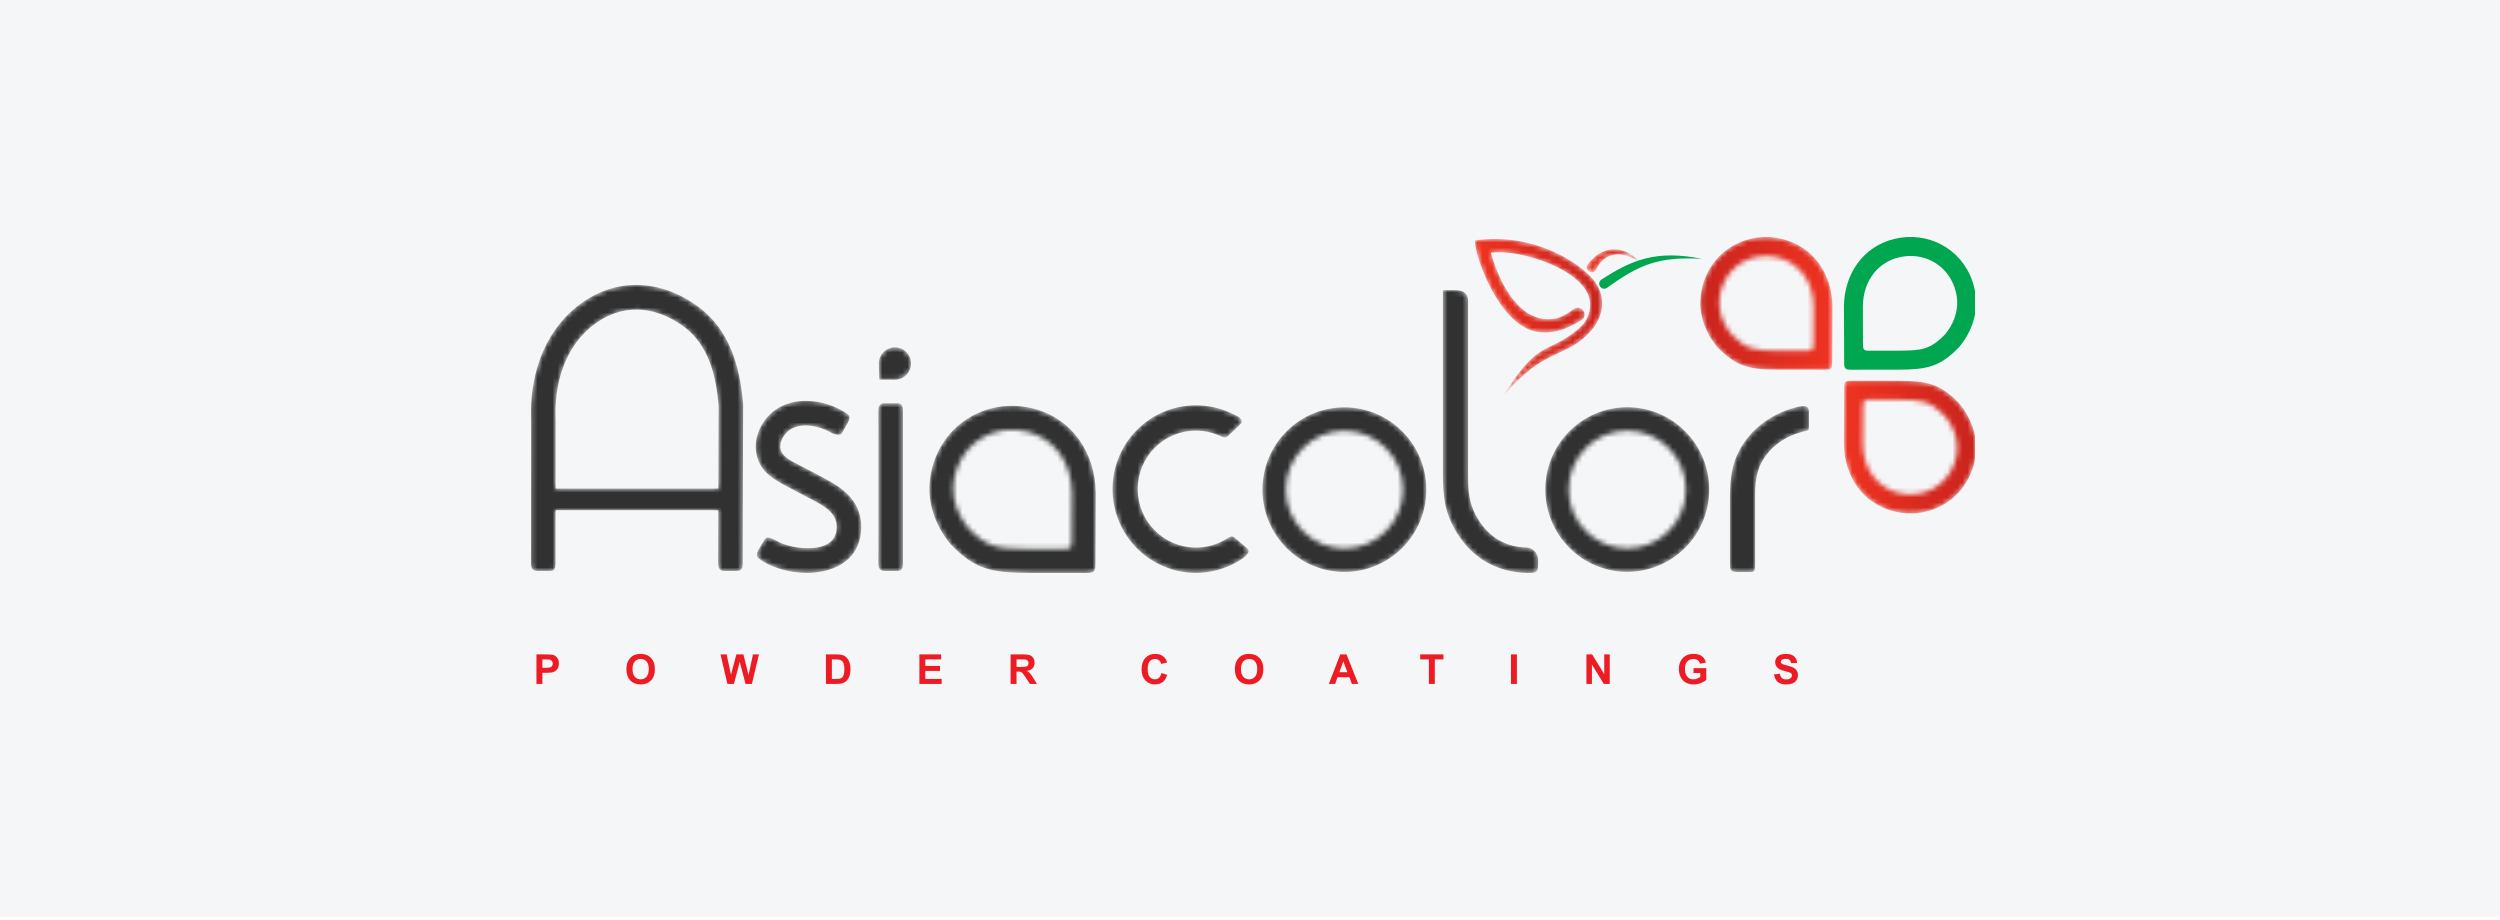
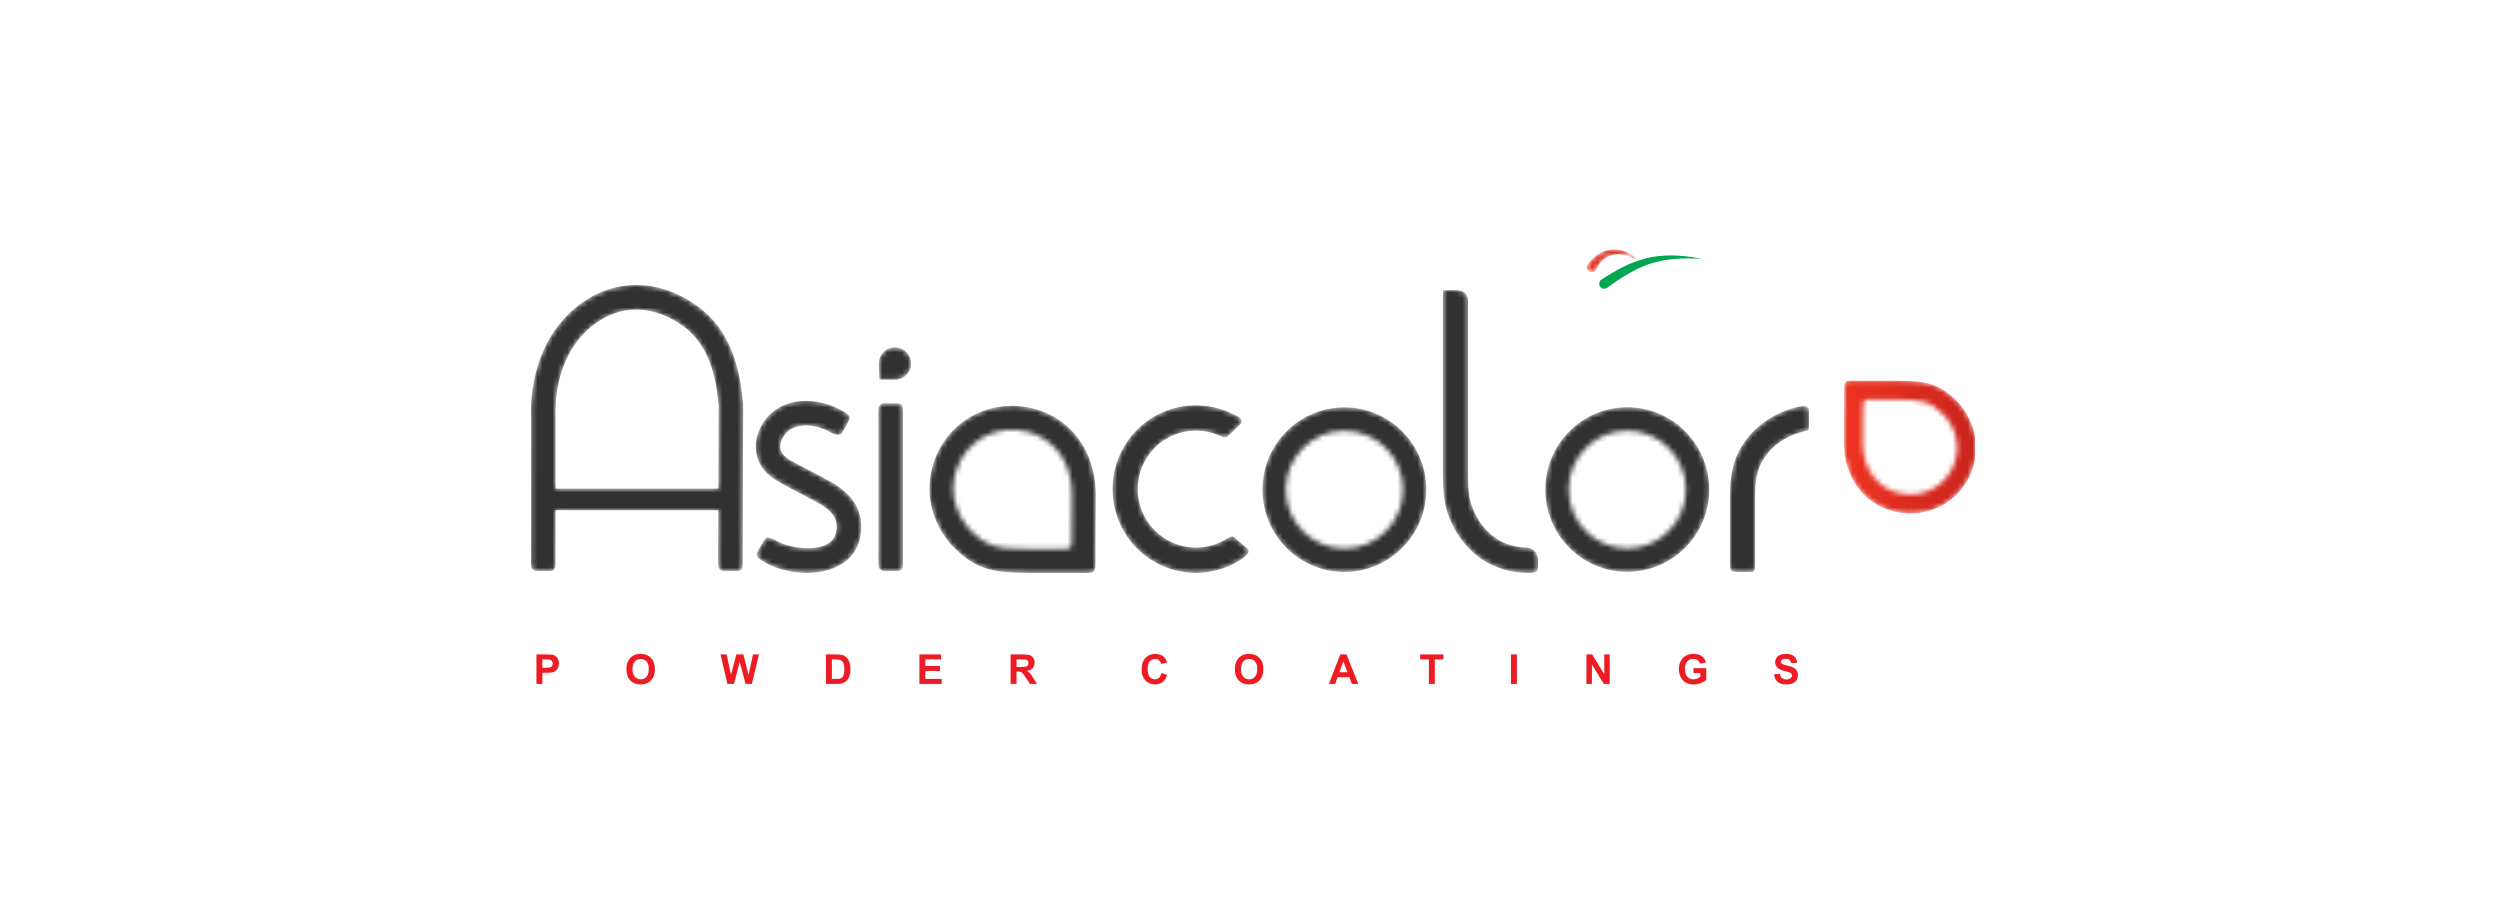
<svg xmlns="http://www.w3.org/2000/svg" width="500" height="184" viewBox="0 0 500 184" fill="none">
-   <rect width="500" height="183.333" fill="#F4F6F8" />
  <g clip-path="url(#clip0_603_4)">
-     <path fill-rule="evenodd" clip-rule="evenodd" d="M368.837 72.523L368.786 61.266V61.23C368.877 54.856 372.527 49.35 378.827 47.796C385.52 46.145 392.267 49.693 394.498 56.291C394.899 57.479 395.144 58.72 395.208 59.973C395.383 63.377 394.068 66.72 391.911 69.31L391.822 69.417L391.725 69.517C387.935 73.443 385.201 73.874 380.006 73.929L379.97 73.93L370.257 73.942C369.046 73.943 368.842 73.743 368.837 72.523ZM372.6 68.924L372.566 61.284C372.644 55.796 375.864 52.437 379.728 51.483C384.544 50.296 389.322 52.787 390.919 57.512C391.205 58.355 391.386 59.253 391.433 60.169C391.551 62.453 390.69 64.859 389.012 66.874C385.997 69.997 384.161 70.088 379.967 70.132L373.594 70.141C372.702 70.114 372.618 69.783 372.6 68.924Z" fill="#00A650" />
    <mask id="mask0_603_4" style="mask-type:luminance" maskUnits="userSpaceOnUse" x="340" y="47" width="27" height="27">
-       <path fill-rule="evenodd" clip-rule="evenodd" d="M366.447 72.523L366.499 61.266L366.498 61.23C366.407 54.856 362.757 49.35 356.458 47.796C349.765 46.145 343.017 49.693 340.786 56.291C340.385 57.479 340.14 58.72 340.077 59.973C339.901 63.377 341.216 66.72 343.373 69.31L343.462 69.417L343.559 69.517C347.349 73.443 350.084 73.874 355.278 73.929L355.313 73.93L365.027 73.942C366.24 73.943 366.443 73.743 366.447 72.523ZM362.684 68.924L362.719 61.284C362.64 55.796 359.422 52.437 355.556 51.483C350.74 50.296 345.963 52.787 344.366 57.512C344.081 58.355 343.899 59.253 343.851 60.169C343.734 62.453 344.596 64.859 346.272 66.874C349.287 69.997 351.125 70.088 355.319 70.132L361.69 70.141C362.583 70.114 362.667 69.783 362.684 68.924Z" fill="white" />
-     </mask>
+       </mask>
    <g mask="url(#mask0_603_4)">
      <path d="M366.447 72.523L366.499 61.266L366.498 61.23C366.407 54.856 362.757 49.35 356.458 47.796C349.765 46.145 343.017 49.693 340.786 56.291C340.385 57.479 340.14 58.72 340.077 59.973C339.901 63.377 341.216 66.72 343.373 69.31L343.462 69.417L343.559 69.517C347.349 73.443 350.084 73.874 355.278 73.929L355.313 73.93L365.027 73.942C366.24 73.943 366.443 73.743 366.447 72.523ZM362.684 68.924L362.719 61.284C362.64 55.796 359.422 52.437 355.556 51.483C350.74 50.296 345.963 52.787 344.366 57.512C344.081 58.355 343.899 59.253 343.851 60.169C343.734 62.453 344.596 64.859 346.272 66.874C349.287 69.997 351.125 70.088 355.319 70.132L361.69 70.141C362.583 70.114 362.667 69.783 362.684 68.924Z" fill="url(#paint0_linear_603_4)" />
    </g>
    <mask id="mask1_603_4" style="mask-type:luminance" maskUnits="userSpaceOnUse" x="368" y="76" width="28" height="27">
      <path fill-rule="evenodd" clip-rule="evenodd" d="M368.837 77.56L368.786 88.818V88.854C368.877 95.228 372.527 100.733 378.827 102.287C385.52 103.938 392.267 100.39 394.498 93.792C394.899 92.605 395.144 91.363 395.208 90.11C395.383 86.707 394.068 83.363 391.911 80.773L391.822 80.666L391.725 80.566C387.935 76.64 385.201 76.209 380.006 76.154L379.97 76.153L370.257 76.142C369.046 76.14 368.842 76.341 368.837 77.56ZM372.6 81.16L372.566 88.799C372.644 94.287 375.864 97.646 379.728 98.6C384.544 99.787 389.322 97.295 390.919 92.571C391.205 91.727 391.386 90.831 391.433 89.914C391.551 87.63 390.69 85.224 389.012 83.21C385.997 80.087 384.161 79.995 379.967 79.951L373.594 79.943C372.702 79.969 372.618 80.299 372.6 81.16Z" fill="white" />
    </mask>
    <g mask="url(#mask1_603_4)">
      <path d="M368.837 77.56L368.786 88.818V88.854C368.877 95.228 372.527 100.733 378.827 102.287C385.52 103.938 392.267 100.39 394.498 93.792C394.899 92.605 395.144 91.363 395.208 90.11C395.383 86.707 394.068 83.363 391.911 80.773L391.822 80.666L391.725 80.566C387.935 76.64 385.201 76.209 380.006 76.154L379.97 76.153L370.257 76.142C369.046 76.14 368.842 76.341 368.837 77.56ZM372.6 81.16L372.566 88.799C372.644 94.287 375.864 97.646 379.728 98.6C384.544 99.787 389.322 97.295 390.919 92.571C391.205 91.727 391.386 90.831 391.433 89.914C391.551 87.63 390.69 85.224 389.012 83.21C385.997 80.087 384.161 79.995 379.967 79.951L373.594 79.943C372.702 79.969 372.618 80.299 372.6 81.16Z" fill="url(#paint1_linear_603_4)" />
    </g>
    <mask id="mask2_603_4" style="mask-type:luminance" maskUnits="userSpaceOnUse" x="106" y="56" width="256" height="59">
      <path fill-rule="evenodd" clip-rule="evenodd" d="M219.095 112.796L219.158 98.625V98.58C219.043 90.557 214.449 83.627 206.52 81.671C198.095 79.593 189.602 84.059 186.794 92.364C186.289 93.858 185.981 95.421 185.9 96.998C185.681 101.283 187.335 105.491 190.051 108.751L190.163 108.885L190.284 109.011C195.055 113.953 198.497 114.497 205.035 114.566L205.079 114.566L217.307 114.581C218.832 114.583 219.088 114.33 219.095 112.796ZM247.489 112.353C244.958 113.815 242.106 114.575 239.187 114.575C229.977 114.575 222.508 107.071 222.508 97.819C222.508 88.567 229.977 81.063 239.187 81.063C241.418 81.063 243.623 81.507 245.678 82.381C247.591 83.194 249.13 83.959 247.939 84.974L245.755 87.063C245.064 87.733 244.884 87.541 243.715 87.044C242.28 86.434 240.744 86.126 239.187 86.126C232.759 86.126 227.547 91.362 227.547 97.819C227.547 104.277 232.759 109.512 239.187 109.512C241.224 109.512 243.21 108.985 244.977 107.964C245.978 107.386 246.352 106.986 247.019 107.603L249.432 109.669C250.268 110.36 249.166 111.385 247.489 112.353ZM268.877 81.467C277.926 81.467 285.264 88.839 285.264 97.93C285.264 107.021 277.926 114.393 268.877 114.393C259.829 114.393 252.491 107.021 252.491 97.93C252.491 88.839 259.829 81.467 268.877 81.467ZM268.877 86.15C275.351 86.15 280.603 91.425 280.603 97.93C280.603 104.435 275.351 109.71 268.877 109.71C262.402 109.71 257.152 104.435 257.152 97.93C257.152 91.425 262.402 86.15 268.877 86.15ZM325.453 81.447C334.501 81.447 341.84 88.819 341.84 97.909C341.84 107 334.501 114.372 325.453 114.372C316.405 114.372 309.066 107 309.066 97.909C309.066 88.819 316.405 81.447 325.453 81.447ZM325.453 86.13C331.928 86.13 337.178 91.405 337.178 97.909C337.178 104.414 331.928 109.689 325.453 109.689C318.979 109.689 313.728 104.414 313.728 97.909C313.728 91.405 318.979 86.13 325.453 86.13ZM293.615 60.186V94.596C293.615 98.264 293.716 100.797 295.716 103.993C297.931 107.532 301.213 109.425 305.412 109.512C305.966 109.523 307.544 110.008 307.633 112.05L307.613 113.102C307.603 114.497 307.288 114.616 305.318 114.575C299.417 114.451 294.568 111.67 291.45 106.689C288.895 102.607 288.576 99.279 288.576 94.596V58.029H290.94C291.563 58.023 293.615 58 293.615 60.186ZM106.221 84.156C105.848 75.621 108.497 66.841 115.332 61.359C122.828 55.345 131.985 55.73 139.601 61.302C145.92 65.924 148.039 73.347 148.618 80.846L148.625 80.945L148.54 109.689L148.539 110.601L148.538 112.836C148.537 114.058 147.924 114.183 147.493 114.188L144.694 114.186C144.091 114.137 143.602 113.721 143.628 112.738L143.628 112.168H143.622L143.63 109.771L143.631 107.253H143.637L143.653 102.035H111.116L111.109 110.601L111.108 112.836C111.107 114.058 110.494 114.183 110.062 114.188L107.265 114.186C106.661 114.137 106.171 113.721 106.198 112.738L106.199 110.597C106.206 101.783 106.214 92.97 106.221 84.156H106.221ZM180.581 109.689L180.58 110.601L180.579 112.836C180.578 114.058 179.965 114.183 179.534 114.188L176.736 114.186C176.131 114.137 175.642 113.721 175.669 112.738V112.168H175.663L175.671 109.771L175.672 107.253H175.678V87.583H175.672L175.671 85.065L175.663 82.668H175.669V82.098C175.642 81.115 176.131 80.699 176.736 80.65L179.534 80.648C179.965 80.653 180.578 80.778 180.579 82.001L180.58 84.235L180.581 85.147C180.588 93.334 180.588 101.502 180.581 109.689ZM178.988 69.46C180.77 69.46 182.215 70.911 182.215 72.701C182.215 74.387 180.933 75.772 179.295 75.928L179.294 75.93H179.269C179.175 75.938 179.082 75.942 178.988 75.942C177.944 75.942 176.897 75.93 175.853 75.93C175.853 74.85 175.762 73.768 175.762 72.701C175.762 70.911 177.207 69.46 178.988 69.46ZM166.074 86.455C163.429 84.929 158.859 84.147 156.832 87.097C156.333 87.824 155.952 88.73 156.074 89.63C156.315 91.415 158.465 92.281 159.864 93.017L164.705 95.567C166.941 96.745 169.19 98.091 170.668 100.21C171.917 102.001 172.39 104.038 172.22 106.207C171.476 115.744 158.995 116.131 152.662 112.322C151.443 111.468 151.052 111.341 151.634 110.069L152.911 107.926C153.311 107.188 154.089 107.536 155.184 108.089C156.716 109.011 158.913 109.5 160.678 109.608C163.47 109.779 167.058 109.243 167.325 105.821C167.574 102.629 164.879 101.229 162.425 99.936L157.584 97.386C154.471 95.747 151.73 94.16 151.208 90.292C150.92 88.158 151.588 86.045 152.791 84.295C156.361 79.099 163.555 79.314 168.518 82.176C170.225 83.16 170.101 83.388 169.542 84.596L168.35 86.681C168.123 87.026 167.248 87.132 166.074 86.455ZM345.985 111.871V99.828C345.985 95.477 346.357 92.021 348.941 88.349C351.387 84.872 355.082 82.54 359.154 81.477C361.114 80.966 361.768 81.19 361.799 82.339L361.794 85.244C361.756 86.216 361.723 86.038 360.422 86.378C357.506 87.139 354.81 88.777 353.056 91.271C351.143 93.99 351.025 96.607 351.025 99.828V112.548C351.025 113.893 351.101 114.457 350.067 114.402H347.529C346.038 114.443 345.983 113.863 345.985 112.742V111.871ZM143.665 97.704L143.715 81.13C143.247 75.215 141.736 68.967 136.711 65.29C130.886 61.029 124.155 60.594 118.396 65.214C112.792 69.709 110.813 77.036 111.129 83.989L111.131 84.046V84.103L111.12 97.704H143.665ZM214.358 108.264L214.401 98.649C214.303 91.741 210.25 87.513 205.385 86.313C199.323 84.817 193.309 87.954 191.299 93.901C190.94 94.963 190.711 96.092 190.652 97.245C190.504 100.12 191.589 103.15 193.699 105.684C197.495 109.615 199.807 109.731 205.085 109.787L213.106 109.796C214.229 109.763 214.335 109.347 214.358 108.264Z" fill="white" />
    </mask>
    <g mask="url(#mask2_603_4)">
      <path d="M219.095 112.796L219.158 98.625V98.58C219.043 90.557 214.449 83.627 206.52 81.671C198.095 79.593 189.602 84.059 186.794 92.364C186.289 93.858 185.981 95.421 185.9 96.998C185.681 101.283 187.335 105.491 190.051 108.751L190.163 108.885L190.284 109.011C195.055 113.953 198.497 114.497 205.035 114.566L205.079 114.566L217.307 114.581C218.832 114.583 219.088 114.33 219.095 112.796ZM247.489 112.353C244.958 113.815 242.106 114.575 239.187 114.575C229.977 114.575 222.508 107.071 222.508 97.819C222.508 88.567 229.977 81.063 239.187 81.063C241.418 81.063 243.623 81.507 245.678 82.381C247.591 83.194 249.13 83.959 247.939 84.974L245.755 87.063C245.064 87.733 244.884 87.541 243.715 87.044C242.28 86.434 240.744 86.126 239.187 86.126C232.759 86.126 227.547 91.362 227.547 97.819C227.547 104.277 232.759 109.512 239.187 109.512C241.224 109.512 243.21 108.985 244.977 107.964C245.978 107.386 246.352 106.986 247.019 107.603L249.432 109.669C250.268 110.36 249.166 111.385 247.489 112.353ZM268.877 81.467C277.926 81.467 285.264 88.839 285.264 97.93C285.264 107.021 277.926 114.393 268.877 114.393C259.829 114.393 252.491 107.021 252.491 97.93C252.491 88.839 259.829 81.467 268.877 81.467ZM268.877 86.15C275.351 86.15 280.603 91.425 280.603 97.93C280.603 104.435 275.351 109.71 268.877 109.71C262.402 109.71 257.152 104.435 257.152 97.93C257.152 91.425 262.402 86.15 268.877 86.15ZM325.453 81.447C334.501 81.447 341.84 88.819 341.84 97.909C341.84 107 334.501 114.372 325.453 114.372C316.405 114.372 309.066 107 309.066 97.909C309.066 88.819 316.405 81.447 325.453 81.447ZM325.453 86.13C331.928 86.13 337.178 91.405 337.178 97.909C337.178 104.414 331.928 109.689 325.453 109.689C318.979 109.689 313.728 104.414 313.728 97.909C313.728 91.405 318.979 86.13 325.453 86.13ZM293.615 60.186V94.596C293.615 98.264 293.716 100.797 295.716 103.993C297.931 107.532 301.213 109.425 305.412 109.512C305.966 109.523 307.544 110.008 307.633 112.05L307.613 113.102C307.603 114.497 307.288 114.616 305.318 114.575C299.417 114.451 294.568 111.67 291.45 106.689C288.895 102.607 288.576 99.279 288.576 94.596V58.029H290.94C291.563 58.023 293.615 58 293.615 60.186ZM106.221 84.156C105.848 75.621 108.497 66.841 115.332 61.359C122.828 55.345 131.985 55.73 139.601 61.302C145.92 65.924 148.039 73.347 148.618 80.846L148.625 80.945L148.54 109.689L148.539 110.601L148.538 112.836C148.537 114.058 147.924 114.183 147.493 114.188L144.694 114.186C144.091 114.137 143.602 113.721 143.628 112.738L143.628 112.168H143.622L143.63 109.771L143.631 107.253H143.637L143.653 102.035H111.116L111.109 110.601L111.108 112.836C111.107 114.058 110.494 114.183 110.062 114.188L107.265 114.186C106.661 114.137 106.171 113.721 106.198 112.738L106.199 110.597C106.206 101.783 106.214 92.97 106.221 84.156H106.221ZM180.581 109.689L180.58 110.601L180.579 112.836C180.578 114.058 179.965 114.183 179.534 114.188L176.736 114.186C176.131 114.137 175.642 113.721 175.669 112.738V112.168H175.663L175.671 109.771L175.672 107.253H175.678V87.583H175.672L175.671 85.065L175.663 82.668H175.669V82.098C175.642 81.115 176.131 80.699 176.736 80.65L179.534 80.648C179.965 80.653 180.578 80.778 180.579 82.001L180.58 84.235L180.581 85.147C180.588 93.334 180.588 101.502 180.581 109.689ZM178.988 69.46C180.77 69.46 182.215 70.911 182.215 72.701C182.215 74.387 180.933 75.772 179.295 75.928L179.294 75.93H179.269C179.175 75.938 179.082 75.942 178.988 75.942C177.944 75.942 176.897 75.93 175.853 75.93C175.853 74.85 175.762 73.768 175.762 72.701C175.762 70.911 177.207 69.46 178.988 69.46ZM166.074 86.455C163.429 84.929 158.859 84.147 156.832 87.097C156.333 87.824 155.952 88.73 156.074 89.63C156.315 91.415 158.465 92.281 159.864 93.017L164.705 95.567C166.941 96.745 169.19 98.091 170.668 100.21C171.917 102.001 172.39 104.038 172.22 106.207C171.476 115.744 158.995 116.131 152.662 112.322C151.443 111.468 151.052 111.341 151.634 110.069L152.911 107.926C153.311 107.188 154.089 107.536 155.184 108.089C156.716 109.011 158.913 109.5 160.678 109.608C163.47 109.779 167.058 109.243 167.325 105.821C167.574 102.629 164.879 101.229 162.425 99.936L157.584 97.386C154.471 95.747 151.73 94.16 151.208 90.292C150.92 88.158 151.588 86.045 152.791 84.295C156.361 79.099 163.555 79.314 168.518 82.176C170.225 83.16 170.101 83.388 169.542 84.596L168.35 86.681C168.123 87.026 167.248 87.132 166.074 86.455ZM345.985 111.871V99.828C345.985 95.477 346.357 92.021 348.941 88.349C351.387 84.872 355.082 82.54 359.154 81.477C361.114 80.966 361.768 81.19 361.799 82.339L361.794 85.244C361.756 86.216 361.723 86.038 360.422 86.378C357.506 87.139 354.81 88.777 353.056 91.271C351.143 93.99 351.025 96.607 351.025 99.828V112.548C351.025 113.893 351.101 114.457 350.067 114.402H347.529C346.038 114.443 345.983 113.863 345.985 112.742V111.871ZM143.665 97.704L143.715 81.13C143.247 75.215 141.736 68.967 136.711 65.29C130.886 61.029 124.155 60.594 118.396 65.214C112.792 69.709 110.813 77.036 111.129 83.989L111.131 84.046V84.103L111.12 97.704H143.665ZM214.358 108.264L214.401 98.649C214.303 91.741 210.25 87.513 205.385 86.313C199.323 84.817 193.309 87.954 191.299 93.901C190.94 94.963 190.711 96.092 190.652 97.245C190.504 100.12 191.589 103.15 193.699 105.684C197.495 109.615 199.807 109.731 205.085 109.787L213.106 109.796C214.229 109.763 214.335 109.347 214.358 108.264Z" fill="#313131" />
    </g>
    <mask id="mask3_603_4" style="mask-type:luminance" maskUnits="userSpaceOnUse" x="294" y="47" width="27" height="33">
      <path fill-rule="evenodd" clip-rule="evenodd" d="M316.425 63.9C313.039 66.18 309.982 66.852 307.282 66.344C299.632 64.904 294.854 50.904 294.981 48.08C306.469 46.444 315.544 52.283 318.618 55.883C321.03 58.705 321.154 62.673 318.305 66.027C313.4 71.799 308.81 69.26 300.505 79.424C307.984 67.293 309.334 71.228 315.838 65.651C317.009 64.648 317.838 63.344 318.017 61.394C318.68 54.154 303.46 49.595 298.176 50.576C300.014 57.059 304.222 65.023 311.137 63.696C312.302 63.473 313.465 62.756 314.709 61.857C315.271 61.381 316.109 61.453 316.584 62.017C317.058 62.58 316.987 63.424 316.425 63.9Z" fill="white" />
    </mask>
    <g mask="url(#mask3_603_4)">
-       <path d="M316.425 63.9C313.039 66.18 309.982 66.852 307.282 66.344C299.632 64.904 294.854 50.904 294.981 48.08C306.469 46.444 315.544 52.283 318.618 55.883C321.03 58.705 321.154 62.673 318.305 66.027C313.4 71.799 308.81 69.26 300.505 79.424C307.984 67.293 309.334 71.228 315.838 65.651C317.009 64.648 317.838 63.344 318.017 61.394C318.68 54.154 303.46 49.595 298.176 50.576C300.014 57.059 304.222 65.023 311.137 63.696C312.302 63.473 313.465 62.756 314.709 61.857C315.271 61.381 316.109 61.453 316.584 62.017C317.058 62.58 316.987 63.424 316.425 63.9Z" fill="url(#paint2_linear_603_4)" />
-     </g>
+       </g>
    <mask id="mask4_603_4" style="mask-type:luminance" maskUnits="userSpaceOnUse" x="317" y="49" width="12" height="6">
      <path fill-rule="evenodd" clip-rule="evenodd" d="M317.415 53.071C320.402 48.775 325.185 48.89 328.446 52.903C325.414 50.231 321.135 49.873 319.276 53.795C319.077 54.311 318.499 54.567 317.985 54.368C317.471 54.168 317.216 53.587 317.415 53.071Z" fill="white" />
    </mask>
    <g mask="url(#mask4_603_4)">
      <path d="M317.415 53.071C320.402 48.775 325.185 48.89 328.446 52.903C325.414 50.231 321.135 49.873 319.276 53.795C319.077 54.311 318.499 54.567 317.985 54.368C317.471 54.168 317.216 53.587 317.415 53.071Z" fill="url(#paint3_linear_603_4)" />
    </g>
    <path fill-rule="evenodd" clip-rule="evenodd" d="M321.318 57.626C327.883 52.867 331.748 51.285 340.406 51.769C331.233 49.925 326.358 51.993 320.364 55.866C319.88 56.132 319.702 56.74 319.966 57.226C320.229 57.711 320.835 57.891 321.318 57.626Z" fill="#00A650" />
    <path d="M107.289 136.781V130.886H109.189C109.909 130.886 110.377 130.915 110.596 130.974C110.932 131.063 111.213 131.255 111.44 131.552C111.667 131.848 111.78 132.231 111.78 132.7C111.78 133.063 111.714 133.366 111.585 133.613C111.453 133.86 111.288 134.053 111.087 134.195C110.887 134.335 110.682 134.428 110.474 134.473C110.191 134.529 109.783 134.558 109.248 134.558H108.478V136.781H107.289ZM108.477 131.883V133.562H109.123C109.589 133.562 109.899 133.53 110.056 133.469C110.213 133.407 110.336 133.311 110.425 133.178C110.514 133.046 110.559 132.894 110.559 132.718C110.559 132.503 110.496 132.326 110.372 132.186C110.246 132.046 110.089 131.958 109.897 131.922C109.756 131.896 109.473 131.883 109.047 131.883H108.477ZM125.283 133.87C125.283 133.269 125.374 132.763 125.553 132.355C125.685 132.054 125.87 131.78 126.098 131.545C126.329 131.306 126.582 131.129 126.857 131.013C127.223 130.858 127.645 130.779 128.123 130.779C128.989 130.779 129.68 131.05 130.2 131.589C130.719 132.129 130.979 132.88 130.979 133.842C130.979 134.796 130.72 135.542 130.206 136.08C129.691 136.619 129.001 136.888 128.139 136.888C127.266 136.888 126.571 136.621 126.056 136.084C125.541 135.549 125.283 134.811 125.283 133.87ZM126.504 133.83C126.504 134.498 126.659 135.004 126.966 135.35C127.273 135.694 127.664 135.867 128.136 135.867C128.61 135.867 128.998 135.696 129.303 135.354C129.606 135.011 129.758 134.498 129.758 133.813C129.758 133.137 129.61 132.632 129.314 132.299C129.019 131.966 128.627 131.8 128.136 131.8C127.648 131.8 127.253 131.969 126.954 132.305C126.655 132.643 126.504 133.151 126.504 133.83ZM145.483 136.781L144.104 130.886H145.325L146.198 134.936L147.268 130.886H148.681L149.705 135.004L150.598 130.886H151.791L150.377 136.781H149.108L147.951 132.374L146.786 136.781H145.483ZM165.186 130.886H167.347C167.834 130.886 168.206 130.923 168.462 130.999C168.804 131.1 169.099 131.282 169.343 131.542C169.589 131.802 169.775 132.12 169.903 132.497C170.031 132.873 170.095 133.338 170.095 133.89C170.095 134.376 170.035 134.793 169.915 135.144C169.769 135.574 169.559 135.921 169.288 136.186C169.083 136.387 168.805 136.544 168.457 136.656C168.196 136.74 167.848 136.781 167.411 136.781H165.186V130.886ZM166.374 131.883V135.785H167.255C167.584 135.785 167.822 135.765 167.968 135.729C168.161 135.681 168.319 135.598 168.445 135.483C168.572 135.368 168.674 135.178 168.754 134.915C168.834 134.651 168.874 134.29 168.874 133.835C168.874 133.379 168.834 133.031 168.754 132.787C168.674 132.543 168.562 132.353 168.419 132.216C168.275 132.08 168.094 131.987 167.873 131.939C167.709 131.902 167.385 131.883 166.904 131.883H166.374ZM183.878 136.781V130.886H188.221V131.883H185.066V133.192H188V134.188H185.066V135.785H188.336V136.781H183.878ZM202.118 136.781V130.886H204.613C205.24 130.886 205.697 130.94 205.981 131.045C206.266 131.151 206.493 131.339 206.663 131.61C206.834 131.881 206.92 132.19 206.92 132.538C206.92 132.982 206.792 133.347 206.534 133.635C206.276 133.923 205.89 134.104 205.377 134.18C205.633 134.329 205.842 134.494 206.008 134.674C206.174 134.854 206.398 135.173 206.68 135.631L207.396 136.781H205.979L205.13 135.494C204.825 135.037 204.616 134.749 204.502 134.63C204.391 134.512 204.272 134.429 204.146 134.386C204.019 134.342 203.82 134.319 203.547 134.319H203.306V136.781H202.118ZM203.306 133.381H204.184C204.751 133.381 205.105 133.356 205.247 133.308C205.388 133.26 205.501 133.177 205.579 133.058C205.659 132.94 205.7 132.792 205.7 132.615C205.7 132.416 205.646 132.257 205.541 132.134C205.435 132.011 205.287 131.934 205.096 131.903C204.999 131.889 204.711 131.883 204.231 131.883H203.306V133.381ZM232.282 134.608L233.43 134.962C233.254 135.611 232.96 136.093 232.55 136.408C232.14 136.722 231.621 136.88 230.991 136.88C230.212 136.88 229.571 136.612 229.068 136.077C228.567 135.542 228.316 134.811 228.316 133.882C228.316 132.9 228.569 132.138 229.072 131.594C229.577 131.051 230.241 130.779 231.063 130.779C231.781 130.779 232.365 130.993 232.812 131.42C233.079 131.673 233.28 132.035 233.414 132.508L232.241 132.788C232.172 132.484 232.027 132.242 231.807 132.065C231.586 131.888 231.318 131.8 231.004 131.8C230.568 131.8 230.215 131.957 229.944 132.271C229.672 132.584 229.537 133.091 229.537 133.794C229.537 134.538 229.67 135.069 229.937 135.384C230.204 135.701 230.552 135.859 230.98 135.859C231.295 135.859 231.566 135.759 231.793 135.557C232.02 135.355 232.184 135.04 232.282 134.608ZM246.975 133.87C246.975 133.269 247.065 132.763 247.244 132.355C247.376 132.054 247.56 131.783 247.791 131.545C248.021 131.306 248.274 131.129 248.549 131.013C248.914 130.858 249.336 130.779 249.815 130.779C250.681 130.779 251.372 131.05 251.892 131.589C252.411 132.129 252.671 132.88 252.671 133.842C252.671 134.796 252.412 135.542 251.897 136.08C251.383 136.619 250.693 136.888 249.831 136.888C248.958 136.888 248.263 136.621 247.749 136.084C247.234 135.549 246.975 134.811 246.975 133.87ZM248.196 133.83C248.196 134.498 248.351 135.004 248.658 135.35C248.965 135.694 249.355 135.867 249.828 135.867C250.302 135.867 250.691 135.696 250.995 135.354C251.298 135.011 251.45 134.498 251.45 133.813C251.45 133.137 251.302 132.632 251.006 132.299C250.711 131.966 250.319 131.8 249.828 131.8C249.34 131.8 248.945 131.969 248.645 132.305C248.347 132.643 248.196 133.151 248.196 133.83ZM271.655 136.781H270.376L269.869 135.439H267.516L267.028 136.781H265.771L268.049 130.886H269.305L271.655 136.781ZM269.484 134.443L268.668 132.261L267.876 134.443H269.484ZM285.773 136.781V131.883H284.036V130.886H288.691V131.883H286.962V136.781H285.773ZM302.193 136.781V130.886H303.38V136.781H302.193ZM317.285 136.781V130.886H318.434L320.849 134.837V130.886H321.947V136.781H320.761L318.382 132.906V136.781H317.285ZM338.705 134.616V133.62H341.254V135.972C341.007 136.215 340.648 136.427 340.176 136.612C339.706 136.796 339.229 136.888 338.746 136.888C338.133 136.888 337.599 136.759 337.143 136.5C336.688 136.241 336.345 135.869 336.116 135.387C335.886 134.905 335.771 134.38 335.771 133.813C335.771 133.198 335.9 132.652 336.155 132.173C336.412 131.696 336.787 131.328 337.28 131.073C337.657 130.877 338.124 130.779 338.683 130.779C339.411 130.779 339.981 130.933 340.391 131.24C340.799 131.549 341.063 131.973 341.181 132.517L340 132.739C339.918 132.449 339.762 132.22 339.535 132.051C339.308 131.884 339.024 131.8 338.682 131.8C338.166 131.8 337.754 131.965 337.45 132.295C337.146 132.626 336.993 133.116 336.993 133.765C336.993 134.466 337.147 134.992 337.456 135.342C337.766 135.692 338.17 135.867 338.671 135.867C338.918 135.867 339.167 135.818 339.416 135.72C339.665 135.623 339.879 135.504 340.057 135.364V134.616H338.705ZM354.813 134.871L355.968 134.756C356.038 135.144 356.178 135.428 356.39 135.611C356.601 135.793 356.886 135.884 357.246 135.884C357.625 135.884 357.912 135.803 358.105 135.641C358.297 135.479 358.395 135.29 358.395 135.073C358.395 134.933 358.353 134.815 358.273 134.716C358.193 134.619 358.05 134.534 357.848 134.462C357.71 134.413 357.396 134.328 356.905 134.204C356.272 134.045 355.828 133.85 355.572 133.618C355.213 133.293 355.034 132.896 355.034 132.429C355.034 132.128 355.12 131.845 355.287 131.583C355.456 131.322 355.7 131.122 356.018 130.985C356.336 130.848 356.719 130.779 357.17 130.779C357.903 130.779 358.456 130.942 358.826 131.27C359.198 131.599 359.392 132.035 359.41 132.582L358.222 132.623C358.172 132.319 358.064 132.1 357.899 131.967C357.733 131.835 357.485 131.767 357.154 131.767C356.813 131.767 356.546 131.839 356.352 131.981C356.228 132.073 356.166 132.195 356.166 132.349C356.166 132.489 356.224 132.608 356.342 132.707C356.491 132.835 356.853 132.967 357.427 133.104C358.002 133.24 358.427 133.382 358.702 133.528C358.978 133.675 359.194 133.874 359.349 134.127C359.505 134.381 359.582 134.694 359.582 135.066C359.582 135.403 359.49 135.72 359.303 136.016C359.116 136.31 358.852 136.53 358.51 136.673C358.169 136.817 357.743 136.888 357.234 136.888C356.492 136.888 355.923 136.716 355.525 136.372C355.127 136.029 354.891 135.528 354.813 134.871Z" fill="#ED1C24" />
  </g>
  <defs>
    <linearGradient id="paint0_linear_603_4" x1="366.498" y1="60.668" x2="340.061" y2="60.668" gradientUnits="userSpaceOnUse">
      <stop stop-color="#EF3321" />
      <stop offset="1" stop-color="#C9241D" />
    </linearGradient>
    <linearGradient id="paint1_linear_603_4" x1="368.786" y1="89.415" x2="395.223" y2="89.415" gradientUnits="userSpaceOnUse">
      <stop stop-color="#EF3321" />
      <stop offset="1" stop-color="#C9241D" />
    </linearGradient>
    <linearGradient id="paint2_linear_603_4" x1="294.451" y1="63.285" x2="320.435" y2="63.285" gradientUnits="userSpaceOnUse">
      <stop stop-color="#EF3321" />
      <stop offset="1" stop-color="#C9241D" />
    </linearGradient>
    <linearGradient id="paint3_linear_603_4" x1="317.347" y1="52.154" x2="328.446" y2="52.154" gradientUnits="userSpaceOnUse">
      <stop stop-color="#EF3321" />
      <stop offset="1" stop-color="#C9241D" />
    </linearGradient>
    <clipPath id="clip0_603_4">
      <rect width="290" height="90" fill="white" transform="translate(105 47)" />
    </clipPath>
  </defs>
</svg>